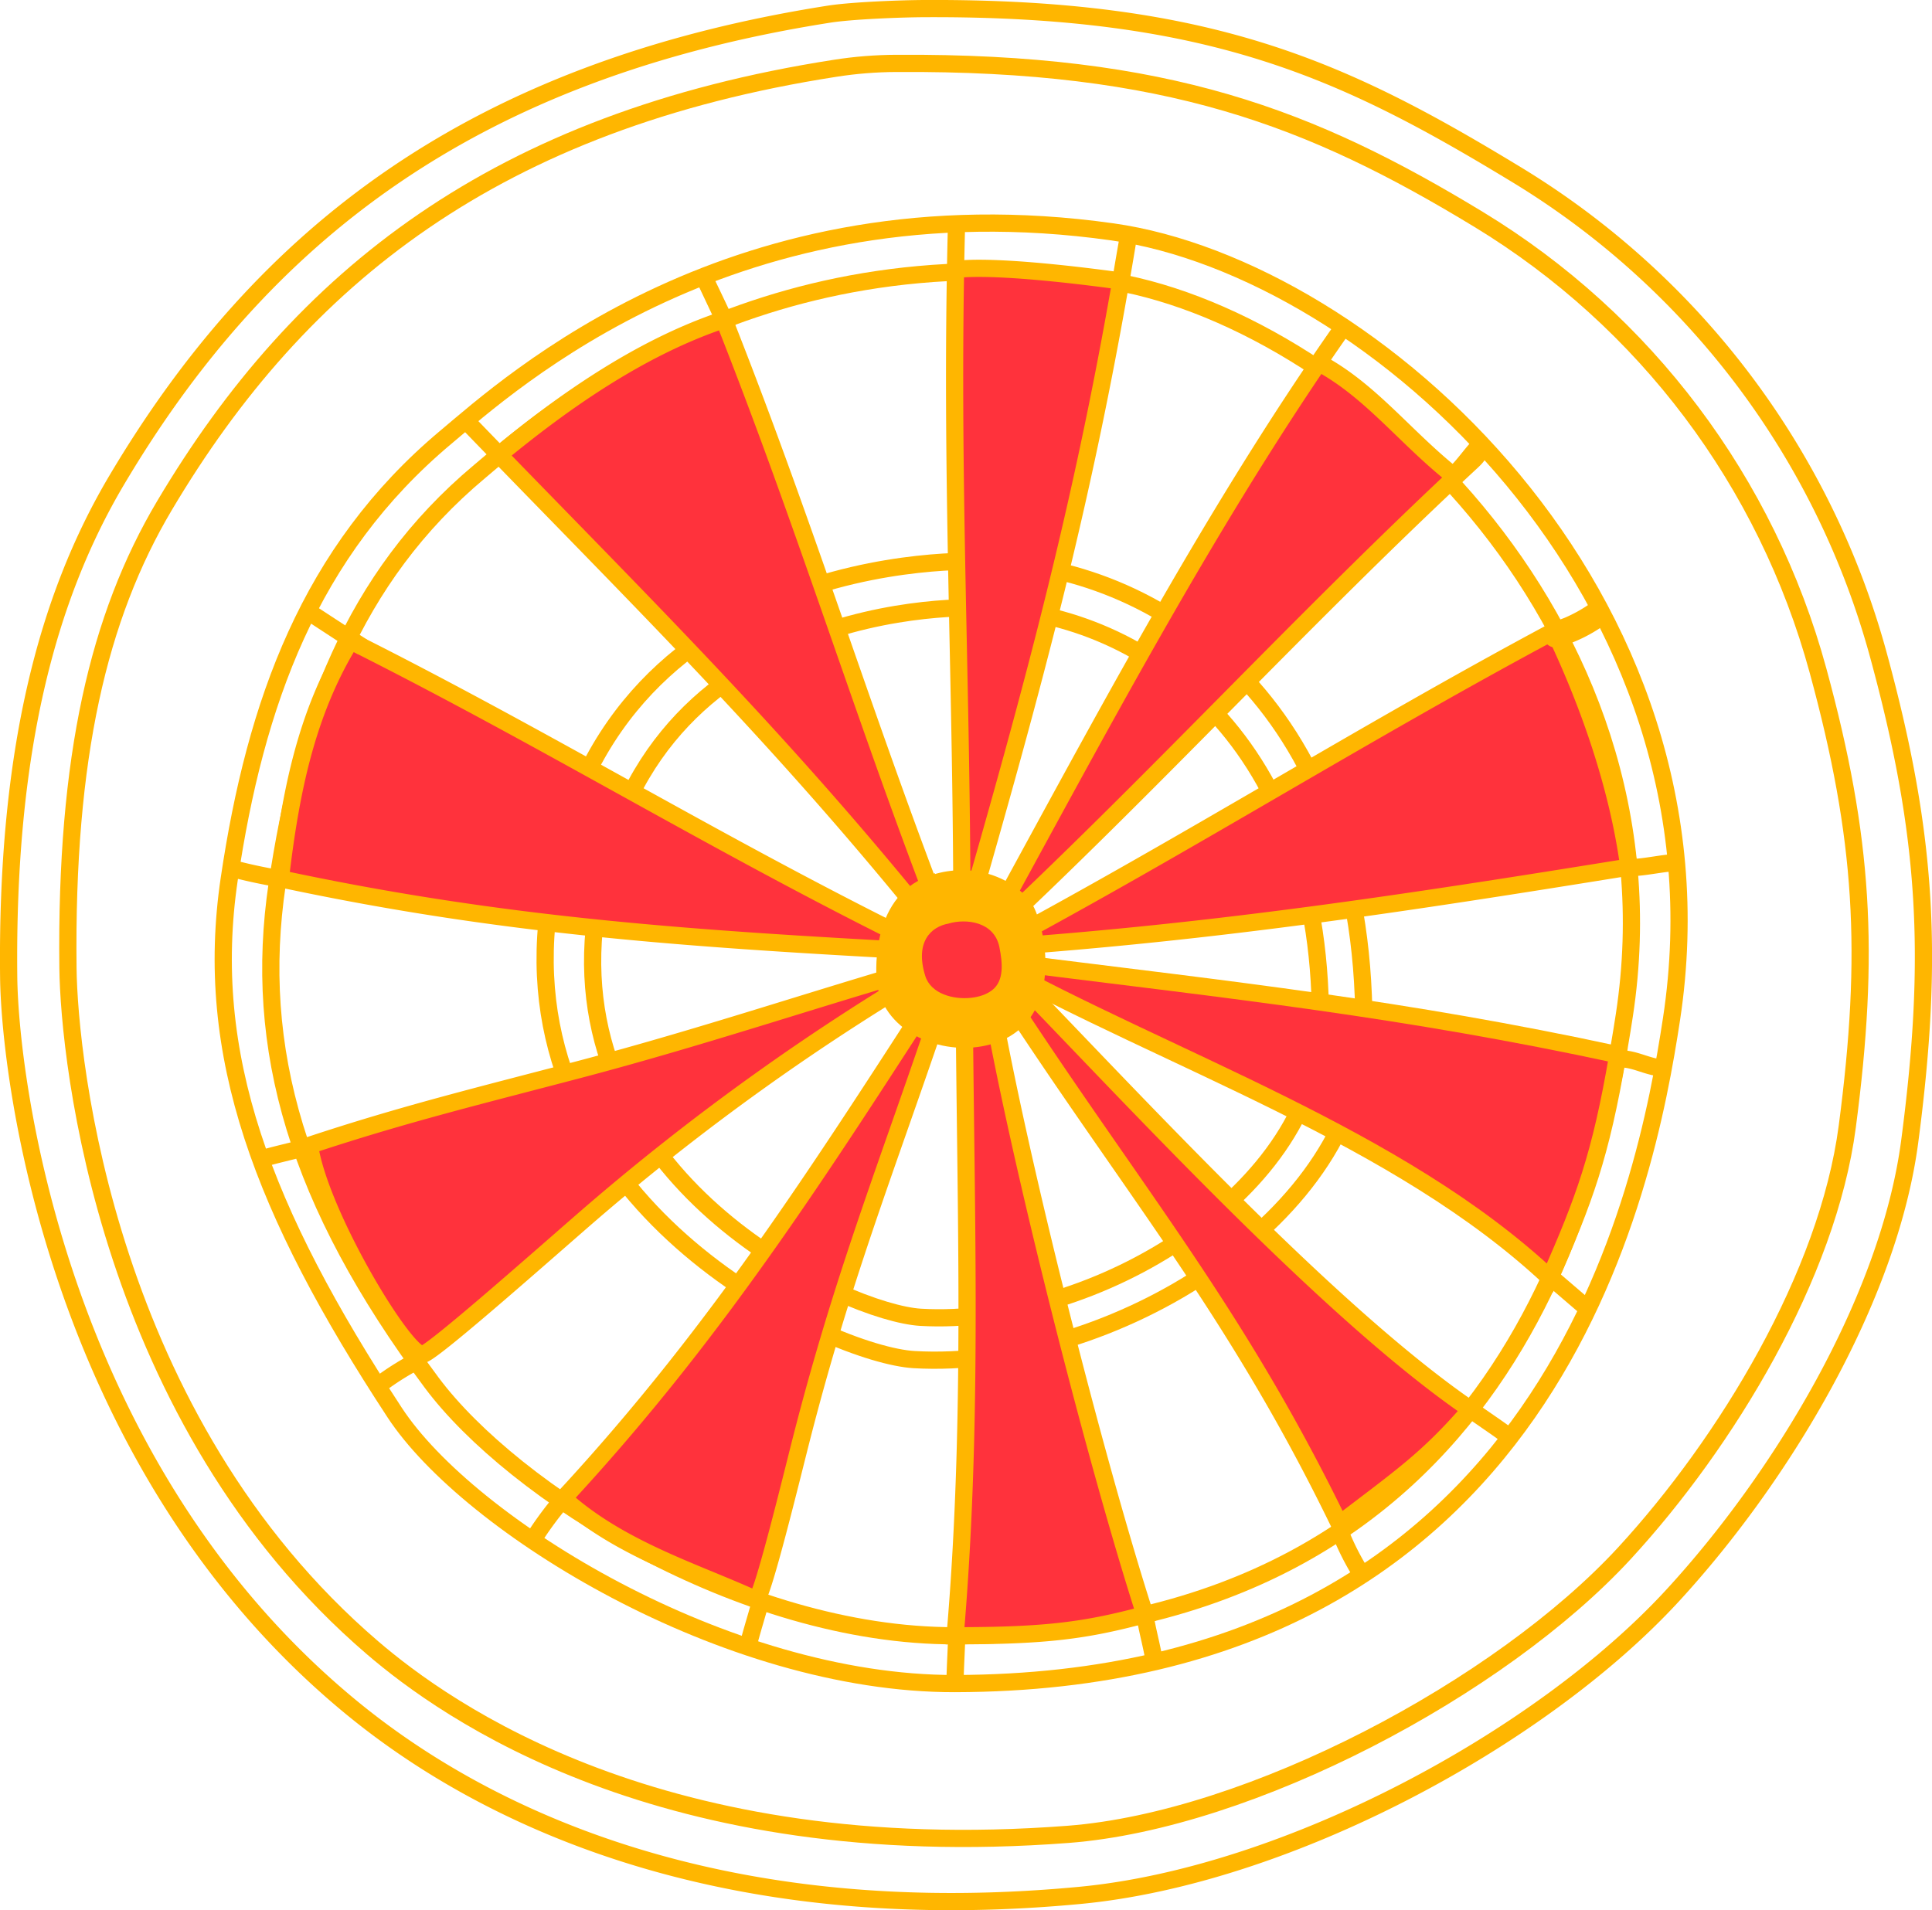
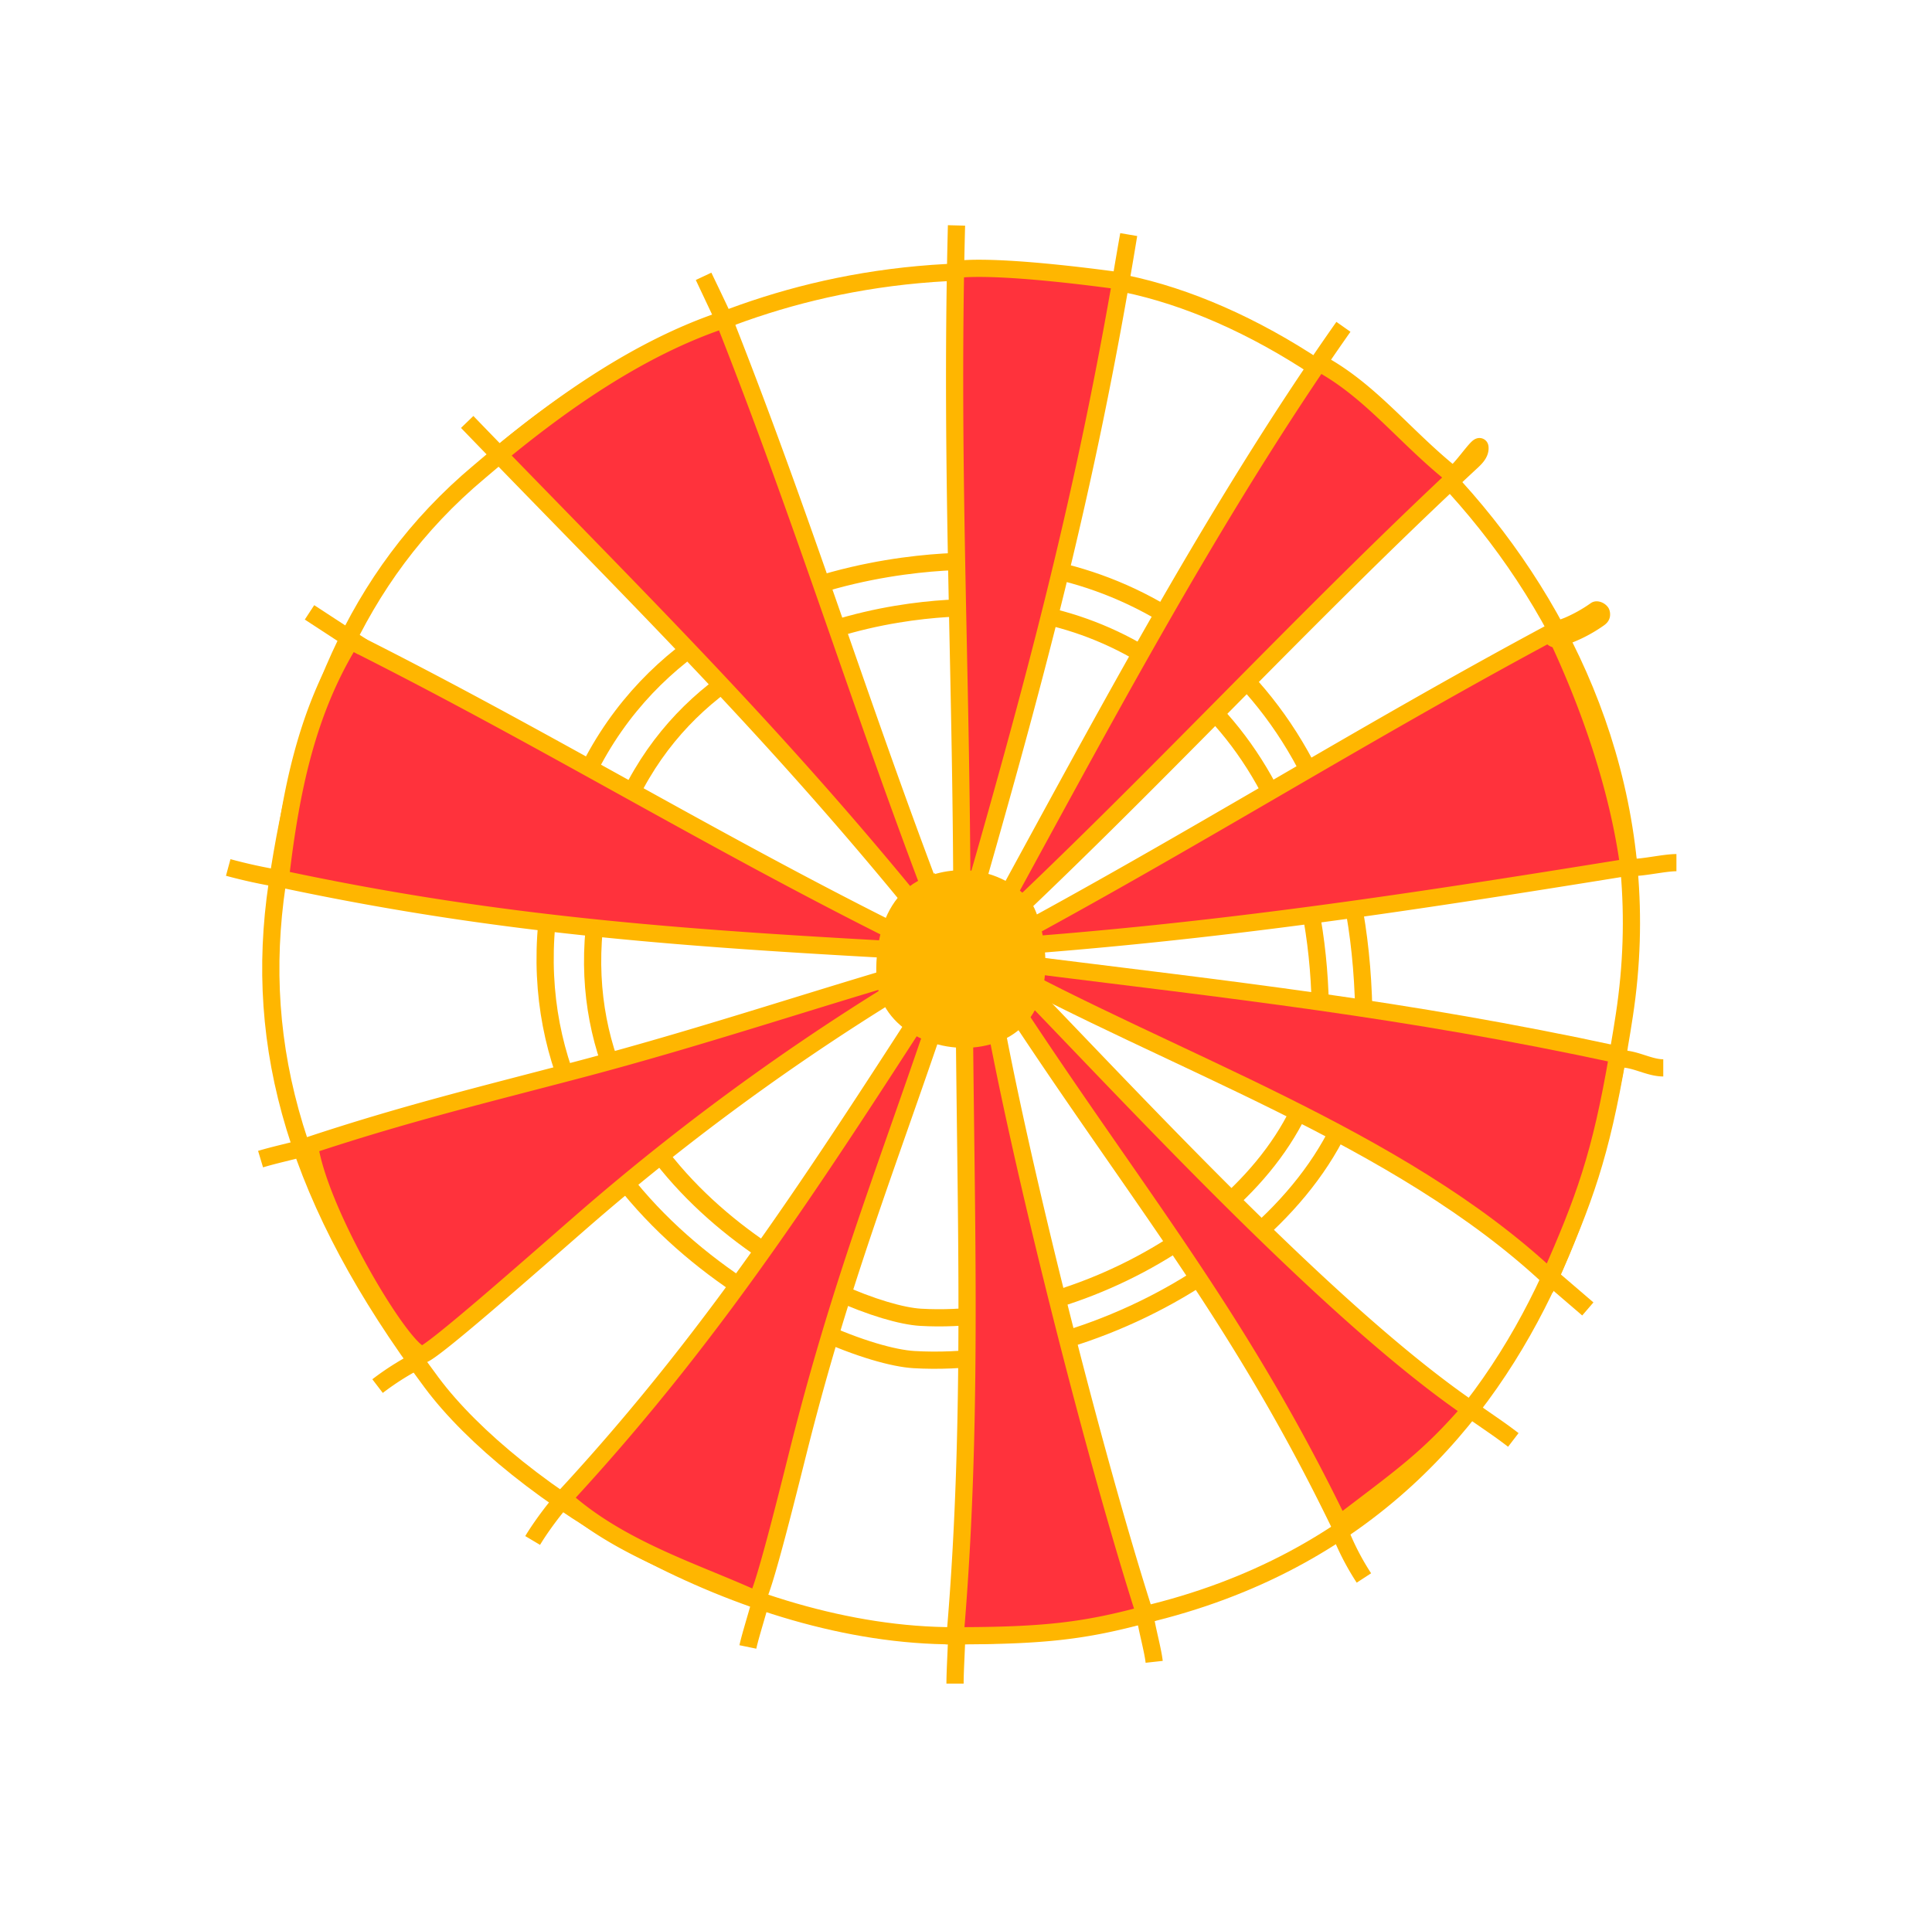
<svg xmlns="http://www.w3.org/2000/svg" viewBox="0 0 224.59 222.09">
-   <path d="M107.45 1c-2.69.01-8.39.23-11.04.64C54.69 8.19 30.38 27.49 13.58 55.8 5.43 69.53.72 87.51 1.01 113.63c.13 11.53 5.43 55.41 38.33 83.63 9.07 7.78 35.84 27.87 86.14 23.12 24.08-2.27 53.56-18.15 68.93-34.84 12.59-13.67 25.16-34.4 27.59-52.83 2.84-21.56 2.04-35.7-3.62-56.48a94.36 94.36 0 0 0-42.05-55.9C156.45 8.25 140.84.83 107.45 1Z" fill="none" stroke="#ffb600" stroke-miterlimit="10" stroke-width="2" />
-   <path d="M104.19 7.37c-2.38.01-4.76.2-7.11.57-39.29 6.11-62.17 24.24-77.97 50.86C11.46 71.69 7.62 88.01 7.9 112.53c.12 10.82 4.52 52.57 35.4 79.05 8.51 7.3 33.57 25.31 80.85 21.7 21.24-1.62 50.27-17.03 64.7-32.7 11.81-12.83 23.62-32.29 25.89-49.59 2.66-20.24 1.92-33.51-3.4-53.02-5.97-21.91-20.06-40.68-39.47-52.47s-36.2-18.33-67.68-18.13Z" fill="none" stroke="#ffb600" stroke-miterlimit="10" stroke-width="2" />
-   <path d="M129.32 26.96c29.99 4.23 72.51 42.16 64.99 91.52-2.94 19.29-13.85 77.1-83.29 77.27-26.69.06-56.56-18.41-65.14-31.51-15.38-23.46-22.26-41.64-19.23-62.05C29.68 81.78 36 64.1 51.81 50.85c7.5-6.28 33.55-30.09 77.51-23.89Z" fill="none" stroke="#ffb600" stroke-miterlimit="10" stroke-width="2" />
  <path d="M128.12 32.52c28.02 3.95 67.74 39.39 60.71 85.49-2.75 18.02-12.93 72.02-77.8 72.18-24.93.06-51.41-16.76-60.85-29.43-15.66-21.01-20.79-38.9-17.96-57.96 2.83-19.07 8.73-35.58 23.51-47.96 7-5.87 31.34-28.11 72.4-22.32Z" fill="none" stroke="#ffb600" stroke-miterlimit="10" stroke-width="2" />
  <path d="M63.57 107.32c-3.22 33.7 33.14 50.2 42.68 50.76 22.75 1.33 52.3-16.53 52.3-38.84 0-37.68-23.95-53.69-44.63-53.97 0 0-46.12-2.17-50.35 42.05Z" fill="none" stroke="#ffb600" stroke-miterlimit="10" stroke-width="2" />
  <path d="M69.07 108.04c-2.87 29.96 29.46 44.62 37.94 45.12 20.22 1.18 46.49-14.7 46.49-34.52 0-33.5-21.29-47.72-39.67-47.97 0 0-41-1.93-44.76 37.38Z" fill="none" stroke="#ffb600" stroke-miterlimit="10" stroke-width="2" />
  <path d="M54.31 49.06c20.84 21.59 37.76 37.96 56.95 62.33-10.17-25.68-16.93-48.55-27.1-74.23-.27-.68-2.06-4.37-2.37-5.03l2.37 5.03c-9.93 3.31-18.94 9.78-26.15 15.72M111.19 26.21c-.75 29.39.68 53.09.63 82.49 8.46-29.34 14.44-51.28 19.39-81.42-.66 3.73-.92 5.39-.92 5.39-6.11-.84-15.25-1.86-19.36-1.32M156.17 38c-15.6 22.16-29.06 47.91-42.1 71.67 19.76-18.35 37.28-37.67 57.04-56.02.48-.45 1-.99.93-1.65-.07-.67-2.76 3.56-3.28 3.14-5.6-4.51-9.54-9.83-15.49-12.99M180.69 73.35c-22.74 12.18-42.45 24.67-65.19 36.84 25.96-1.82 48.16-5.22 73.85-9.37-1.28-9.56-4.78-19.35-8.67-27.48M104.59 108.65C82.35 97.57 62.95 85.64 40.74 74.51c-5.09 8.28-6.95 17.42-8.15 27.66 26.3 5.62 48.23 7.01 75.09 8.46M111.26 111.39c-15 4.2-28.48 8.9-44.19 13.03-11.26 2.96-20.16 5.12-31.09 8.75 1.13 7.94 11.09 24.46 13.13 24.32.99-.07 12.44-10.18 18.52-15.48a275.33 275.33 0 0 1 42.47-30.41M111.26 111.39c-14.95 23.04-27.1 42.67-45.76 62.82 6.57 5.95 15.55 8.63 22.37 11.77.63.29 4.26-14.66 5.3-18.72 5.39-21.08 11.15-34.54 18.09-55.86M112.07 109.67c-.02 27.3 1.29 53.32-1.04 80.52 10.5 0 15.16-.6 22.07-2.46-5.82-18.12-14.57-52.56-17.91-71.59M117.19 116.13c14.9 22.8 26.64 36.57 38.52 61.08 7.1-5.44 10.22-7.51 15.24-13.33-16.66-11.41-39.74-36.67-53.68-50.99" fill="#ff323c" stroke="#ffb600" stroke-miterlimit="10" stroke-width="2" />
  <path d="M114.89 111.67c21.15 11.7 47.65 20.4 65.28 36.92 4-9.12 5.89-14.15 7.9-25.96-25-5.39-44.53-7.47-70.31-10.7" fill="#ff323c" stroke="#ffb600" stroke-miterlimit="10" stroke-width="2" />
  <path d="M107.68 103.06c3.79-1.71 8.57-.93 11.24 2.26 1.4 1.67 4.46 13.65-4.95 15.35-4.89.88-10.63-1.83-11.06-6.78 0 0-.85-8.3 4.77-10.83Z" fill="#ffb600" stroke="#ffb600" stroke-miterlimit="10" stroke-width="2" />
-   <path d="M110.29 107.38c-2.06.35-3.96 2.14-2.73 6.09.65 2.09 3.28 2.78 5.36 2.54.86-.1 1.72-.35 2.42-.89 1.41-1.1 1.2-3.17.84-4.99-.6-2.99-3.87-3.34-5.88-2.76" fill="#ff323c" />
  <path d="m42.12 75.21-6.14-4.01M32.59 102.18a61.37 61.37 0 0 1-6.06-1.32M35.48 133.42c-1.68.46-3.53.85-5.19 1.35M49.06 157.94a31.6 31.6 0 0 0-5.17 3.22M88.55 185.57c-.28 1.36-1.33 4.56-1.61 5.92M66.2 173.53c-1.33 1.26-3.34 4-4.28 5.58M111.23 189.39c0 1.62-.21 4.73-.21 6.36M133.1 187.73c.16 1.45.91 4.04 1.07 5.49M155.78 178.12a30.14 30.14 0 0 0 2.77 5.35M170.95 163.89c2.49 1.75 3.26 2.22 4.97 3.53M180.27 148.49l4.31 3.7M188.49 123.12c1.62 0 3.24 1.04 4.86 1.04M189.77 100.86c1.36 0 3.75-.56 5.11-.56" fill="none" stroke="#ffb600" stroke-miterlimit="10" stroke-width="2" />
  <path d="M181.23 75.24a17.62 17.62 0 0 0 5.2-2.51c.33-.23.58-.5.69-.9.1-.36.05-.84-.15-1.16-.41-.63-1.37-1.02-2.05-.54-.98.7-2.04 1.28-3.14 1.75l.36-.15c-.56.23-1.12.43-1.7.6-.75.22-1.3 1.06-1.05 1.85s1.04 1.29 1.85 1.05Z" fill="#ffb600" />
</svg>